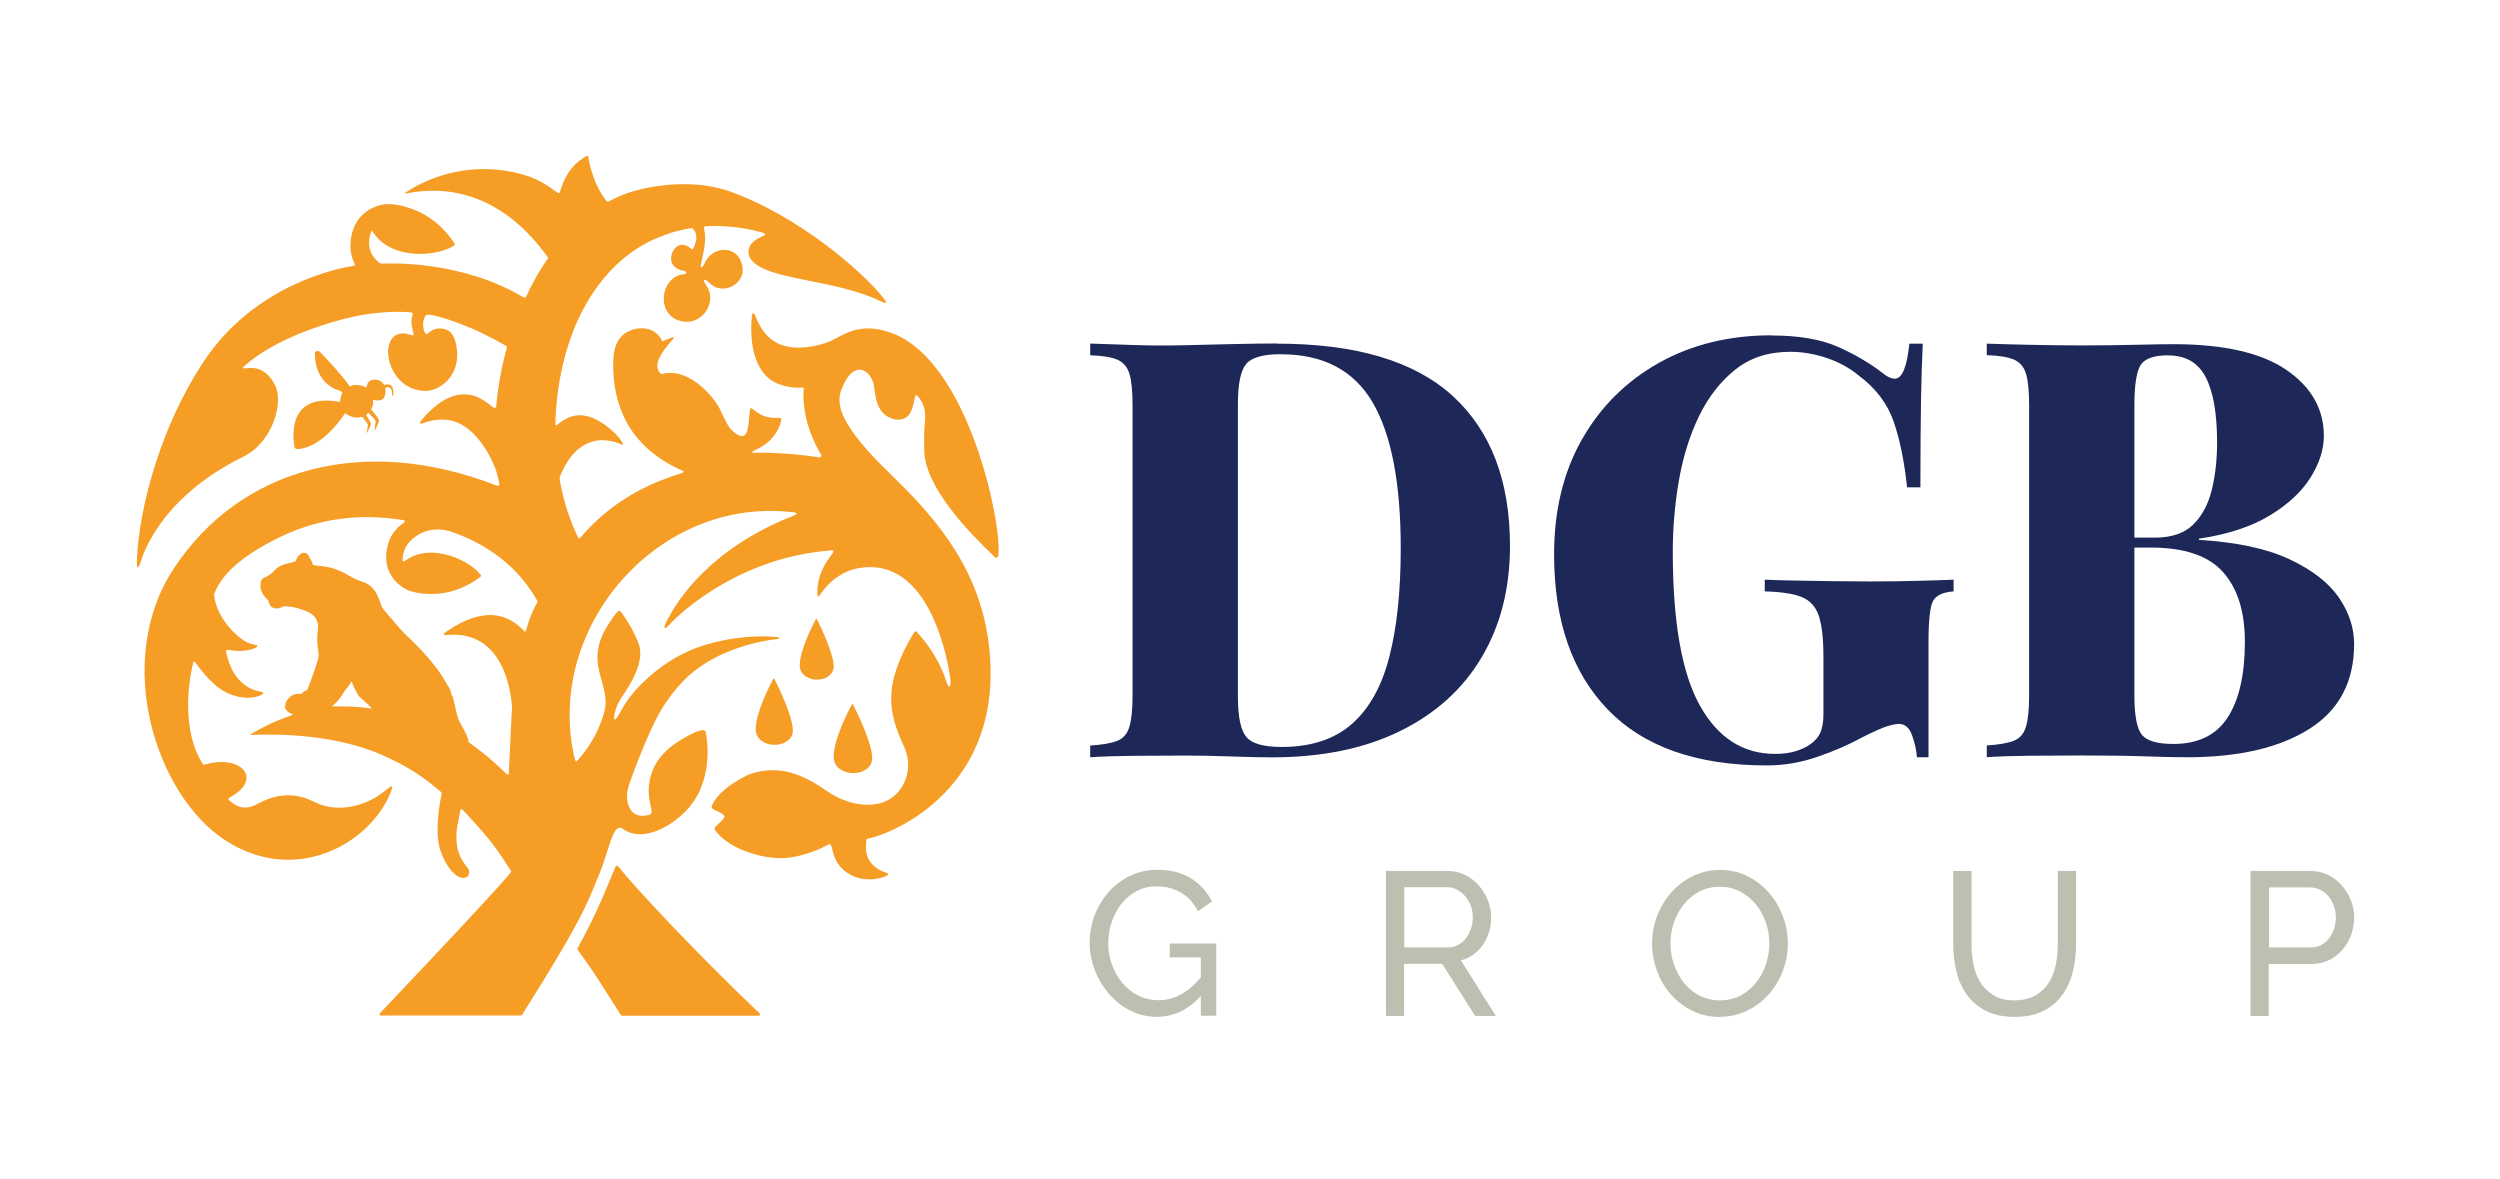
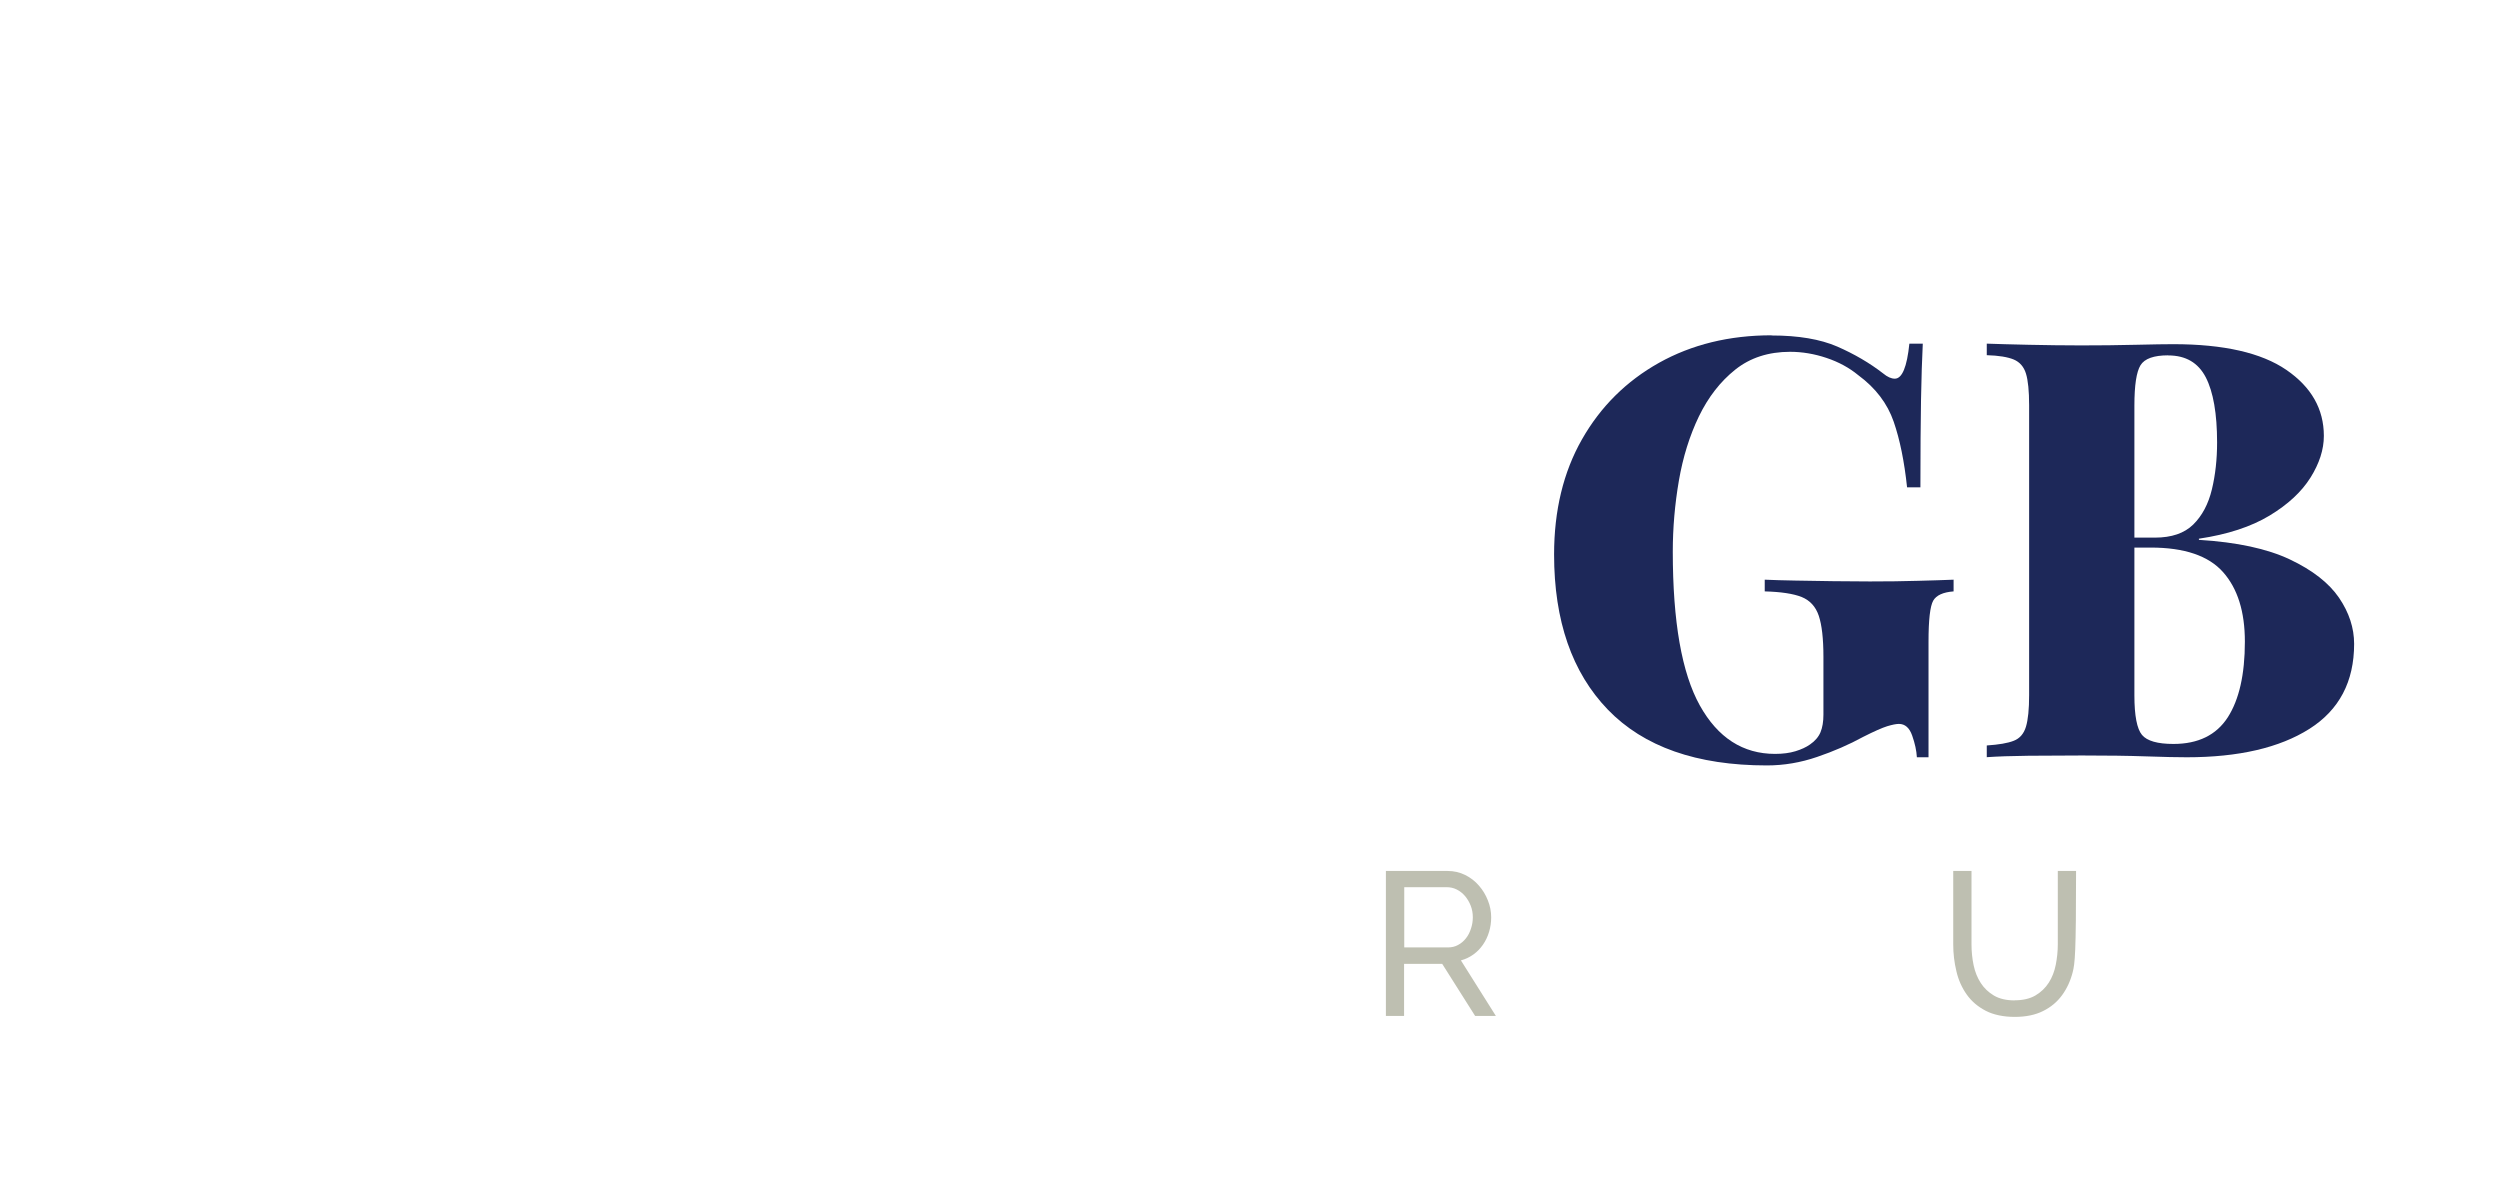
<svg xmlns="http://www.w3.org/2000/svg" fill="none" viewBox="0 0 140 66" height="66" width="140">
-   <path fill="#BEBFB1" d="M67.237 55.788C66.526 56.558 65.705 56.941 64.781 56.941C64.243 56.941 63.743 56.822 63.289 56.588C62.834 56.355 62.434 56.042 62.103 55.654C61.772 55.272 61.505 54.83 61.312 54.333C61.119 53.836 61.02 53.33 61.02 52.803C61.02 52.276 61.114 51.735 61.307 51.243C61.495 50.752 61.757 50.319 62.093 49.942C62.429 49.564 62.824 49.266 63.289 49.043C63.753 48.824 64.252 48.71 64.791 48.71C65.572 48.71 66.214 48.874 66.718 49.202C67.222 49.53 67.608 49.957 67.87 50.483L67.084 51.03C66.842 50.558 66.521 50.205 66.12 49.977C65.72 49.748 65.266 49.634 64.766 49.634C64.356 49.634 63.986 49.723 63.654 49.902C63.323 50.081 63.037 50.314 62.8 50.612C62.567 50.906 62.384 51.243 62.256 51.631C62.127 52.018 62.063 52.416 62.063 52.823C62.063 53.255 62.137 53.667 62.281 54.05C62.424 54.432 62.622 54.775 62.874 55.068C63.126 55.361 63.417 55.59 63.758 55.759C64.099 55.928 64.47 56.012 64.87 56.012C65.75 56.012 66.54 55.585 67.247 54.73V53.613H65.508V52.838H68.112V56.881H67.247V55.783L67.237 55.788Z" />
  <path fill="#BEBFB1" d="M77.61 56.886V48.774H81.065C81.421 48.774 81.747 48.849 82.048 48.998C82.35 49.147 82.606 49.346 82.819 49.594C83.037 49.842 83.204 50.121 83.323 50.428C83.447 50.736 83.506 51.05 83.506 51.372C83.506 51.656 83.466 51.929 83.387 52.187C83.308 52.45 83.195 52.689 83.046 52.902C82.898 53.116 82.72 53.3 82.513 53.449C82.305 53.598 82.073 53.712 81.811 53.782L83.768 56.891H82.606L80.763 53.975H78.628V56.891H77.606L77.61 56.886ZM78.633 53.056H81.079C81.292 53.056 81.485 53.012 81.653 52.917C81.821 52.828 81.969 52.704 82.093 52.545C82.216 52.391 82.31 52.207 82.374 52.003C82.444 51.8 82.478 51.586 82.478 51.362C82.478 51.139 82.439 50.92 82.359 50.717C82.28 50.513 82.172 50.334 82.043 50.18C81.91 50.026 81.757 49.902 81.579 49.813C81.401 49.723 81.213 49.683 81.015 49.683H78.638V53.056H78.633Z" />
-   <path fill="#BEBFB1" d="M96.31 56.946C95.742 56.946 95.223 56.831 94.758 56.598C94.294 56.365 93.893 56.057 93.557 55.674C93.221 55.292 92.964 54.849 92.786 54.353C92.604 53.856 92.515 53.349 92.515 52.833C92.515 52.316 92.614 51.775 92.806 51.278C92.999 50.781 93.266 50.344 93.607 49.962C93.948 49.579 94.353 49.276 94.817 49.053C95.282 48.829 95.791 48.715 96.335 48.715C96.878 48.715 97.417 48.834 97.881 49.072C98.346 49.311 98.741 49.629 99.077 50.016C99.413 50.404 99.67 50.846 99.848 51.338C100.031 51.829 100.12 52.331 100.12 52.838C100.12 53.379 100.021 53.896 99.828 54.392C99.636 54.889 99.369 55.321 99.033 55.699C98.697 56.077 98.292 56.38 97.827 56.603C97.362 56.827 96.853 56.941 96.31 56.941V56.946ZM93.547 52.833C93.547 53.245 93.612 53.642 93.745 54.025C93.879 54.407 94.066 54.75 94.308 55.048C94.551 55.346 94.842 55.58 95.183 55.759C95.524 55.932 95.905 56.022 96.32 56.022C96.735 56.022 97.14 55.928 97.481 55.744C97.822 55.56 98.114 55.312 98.351 55.014C98.588 54.71 98.771 54.373 98.894 53.99C99.018 53.608 99.082 53.225 99.082 52.838C99.082 52.425 99.018 52.028 98.885 51.646C98.751 51.263 98.563 50.92 98.316 50.627C98.069 50.334 97.778 50.101 97.442 49.922C97.106 49.748 96.73 49.659 96.32 49.659C95.89 49.659 95.499 49.748 95.159 49.932C94.817 50.116 94.526 50.354 94.289 50.652C94.052 50.95 93.864 51.288 93.735 51.67C93.607 52.053 93.543 52.44 93.543 52.838L93.547 52.833Z" />
-   <path fill="#BEBFB1" d="M112.815 56.017C113.285 56.017 113.675 55.927 113.987 55.744C114.298 55.56 114.545 55.321 114.733 55.028C114.921 54.735 115.049 54.398 115.123 54.025C115.197 53.652 115.237 53.265 115.237 52.877V48.774H116.26V52.877C116.26 53.424 116.196 53.945 116.072 54.437C115.948 54.929 115.746 55.361 115.474 55.734C115.202 56.106 114.846 56.404 114.412 56.618C113.977 56.836 113.448 56.946 112.825 56.946C112.203 56.946 111.639 56.831 111.199 56.603C110.76 56.374 110.404 56.072 110.137 55.694C109.87 55.316 109.672 54.884 109.559 54.392C109.44 53.901 109.381 53.399 109.381 52.877V48.774H110.404V52.877C110.404 53.28 110.443 53.672 110.522 54.05C110.601 54.427 110.735 54.76 110.923 55.048C111.11 55.336 111.353 55.57 111.664 55.754C111.97 55.932 112.356 56.022 112.815 56.022V56.017Z" />
-   <path fill="#BEBFB1" d="M126.029 56.886V48.774H129.395C129.75 48.774 130.077 48.849 130.378 48.998C130.68 49.147 130.937 49.346 131.149 49.594C131.366 49.842 131.534 50.121 131.653 50.428C131.772 50.736 131.836 51.05 131.836 51.372C131.836 51.695 131.777 52.033 131.668 52.346C131.554 52.659 131.391 52.937 131.184 53.181C130.976 53.424 130.724 53.618 130.432 53.762C130.141 53.906 129.815 53.98 129.459 53.98H127.047V56.896H126.024L126.029 56.886ZM127.052 53.056H129.405C129.617 53.056 129.81 53.012 129.978 52.927C130.151 52.838 130.294 52.718 130.418 52.559C130.541 52.401 130.635 52.222 130.704 52.018C130.773 51.814 130.808 51.596 130.808 51.367C130.808 51.139 130.768 50.91 130.689 50.707C130.61 50.503 130.502 50.324 130.373 50.17C130.24 50.016 130.087 49.902 129.909 49.818C129.731 49.733 129.543 49.693 129.345 49.693H127.062V53.066L127.052 53.056Z" />
-   <path fill="#F59D24" d="M34.849 56.881H42.454C42.607 56.881 42.573 56.782 42.514 56.727C39.094 53.479 35.65 49.808 34.617 48.516C34.577 48.467 34.493 48.477 34.468 48.536C34.305 48.909 33.786 50.21 33.391 51.045C32.936 52.008 32.467 52.878 32.348 53.101C32.334 53.131 32.334 53.166 32.353 53.196C32.521 53.419 33.129 54.264 33.584 54.979C34.038 55.694 34.646 56.643 34.77 56.842C34.785 56.866 34.814 56.881 34.844 56.881H34.849ZM45.745 34.687C45.711 34.623 45.716 34.623 45.681 34.687C45.513 35 44.777 36.421 44.787 37.28C44.787 37.787 45.281 38.05 45.716 38.06C46.215 38.075 46.645 37.802 46.684 37.389C46.744 36.704 45.928 35.03 45.75 34.687H45.745ZM47.776 39.461C47.747 39.406 47.727 39.411 47.702 39.461C47.5 39.813 46.675 41.433 46.684 42.406C46.689 42.983 47.248 43.281 47.742 43.295C48.305 43.315 48.8 43.002 48.839 42.535C48.908 41.756 47.984 39.858 47.776 39.466V39.461ZM43.373 38.03C43.344 37.975 43.324 37.98 43.299 38.03C43.111 38.373 42.311 39.923 42.321 40.856C42.326 41.413 42.859 41.696 43.339 41.711C43.882 41.726 44.357 41.428 44.396 40.981C44.461 40.236 43.571 38.413 43.373 38.03ZM19.994 23.386C20.088 23.386 20.172 23.371 20.256 23.342C20.271 23.342 20.285 23.342 20.291 23.352C20.355 23.426 20.597 23.719 20.607 23.784C20.617 23.868 20.498 24.266 20.523 24.261C20.547 24.256 20.785 23.809 20.775 23.734C20.765 23.66 20.567 23.332 20.508 23.247C20.503 23.237 20.508 23.222 20.518 23.217C20.547 23.203 20.582 23.173 20.622 23.133C20.627 23.128 20.641 23.123 20.646 23.133C20.71 23.203 21.022 23.496 21.037 23.58C21.052 23.674 20.938 24.107 20.972 24.102C21.007 24.097 21.229 23.63 21.224 23.535C21.224 23.456 20.878 23.039 20.794 22.939C20.785 22.929 20.785 22.91 20.794 22.895C20.859 22.79 20.888 22.676 20.893 22.587C20.898 22.512 20.893 22.442 20.893 22.413C20.893 22.403 20.903 22.393 20.913 22.398C21.007 22.418 21.363 22.482 21.486 22.294C21.575 22.159 21.62 21.936 21.57 21.727C21.63 21.692 21.733 21.653 21.827 21.707C21.966 21.792 21.946 22.03 21.951 22.105C21.951 22.179 22.015 22.169 22.02 22.125C22.02 22.09 22.074 21.707 21.887 21.578C21.763 21.494 21.585 21.529 21.506 21.563C21.432 21.424 21.353 21.34 21.16 21.285C21.022 21.24 20.809 21.25 20.686 21.35C20.627 21.399 20.587 21.459 20.567 21.529L20.523 21.688C20.523 21.688 20.508 21.707 20.493 21.702L20.345 21.633C20.137 21.538 19.841 21.534 19.688 21.598C19.628 21.623 19.604 21.658 19.584 21.633C18.971 20.768 17.913 19.706 17.913 19.706C17.869 19.661 17.849 19.656 17.77 19.661C17.657 19.666 17.632 19.72 17.632 19.81C17.632 19.979 17.652 20.138 17.676 20.292C17.736 20.654 17.864 20.962 18.057 21.216C18.067 21.23 18.077 21.24 18.081 21.25H18.086C18.304 21.534 18.65 21.782 18.961 21.856C19.07 21.881 19.144 21.966 19.169 22C19.174 22.01 19.174 22.02 19.169 22.03C19.104 22.135 19.075 22.264 19.065 22.338L19.045 22.482C19.045 22.482 19.03 22.502 19.02 22.502L18.877 22.482C18.66 22.448 18.457 22.433 18.264 22.433C17.691 22.433 17.246 22.587 16.935 22.895C16.317 23.511 16.416 24.588 16.49 25.021C16.505 25.1 16.574 25.155 16.653 25.15C16.713 25.15 16.772 25.14 16.841 25.13C17.963 24.956 18.887 23.774 19.233 23.272L19.317 23.153C19.317 23.153 19.337 23.143 19.347 23.153C19.411 23.203 19.668 23.376 19.979 23.386H19.994ZM51.083 35.606C51.142 35.502 51.201 35.407 51.201 35.407C51.261 35.318 51.28 35.328 51.354 35.407L51.493 35.561C52.165 36.321 52.674 37.196 52.995 38.154L53.035 38.273C53.119 38.507 53.232 38.517 53.232 38.239V38.115C53.232 38.115 52.531 31.861 48.819 31.761C47.282 31.717 46.403 32.616 45.958 33.261C45.81 33.475 45.775 33.455 45.77 33.207C45.76 32.119 46.329 31.389 46.492 31.17C46.655 30.952 46.778 30.803 46.541 30.823C41.639 31.185 38.318 34.071 37.428 35.04C37.196 35.293 37.157 35.169 37.28 34.901C37.952 33.485 39.894 30.693 44.322 28.925C44.357 28.91 44.391 28.9 44.426 28.885C44.629 28.796 44.722 28.716 44.406 28.686L44.273 28.672C43.853 28.627 43.428 28.607 42.998 28.612C40.606 28.642 38.313 29.481 36.361 31.026L36.327 31.051C35.323 31.851 34.459 32.809 33.752 33.897C33.08 34.935 32.581 36.058 32.269 37.225C31.829 38.875 31.78 40.613 32.131 42.257C32.131 42.257 32.215 42.65 32.264 42.655C32.264 42.655 33.292 41.706 33.811 39.982C34.33 38.259 32.576 37.265 34.083 34.94C34.459 34.364 34.582 34.26 34.582 34.26C34.671 34.18 34.706 34.18 34.76 34.25C34.76 34.25 35.417 35.089 35.773 36.073C36.129 37.056 35.284 38.368 34.79 39.083C34.453 39.57 34.315 40.3 34.424 40.285C34.533 40.355 34.804 39.645 35.269 39.038C35.951 38.149 37.369 36.858 39.054 36.262C41.288 35.467 43.275 35.656 43.275 35.656C43.645 35.666 43.843 35.75 43.462 35.795C43.462 35.795 40.824 36.033 38.867 37.588C37.863 38.383 37.147 39.515 36.845 40.072C36.341 41.011 35.6 42.843 35.2 44.026C34.992 44.637 35.086 45.968 36.361 45.63C36.786 45.516 35.995 44.741 36.504 43.261C36.796 42.421 37.453 41.845 38.066 41.472C38.956 40.931 39.465 40.747 39.519 41.001C39.578 41.274 40.057 43.802 38.338 45.486C37.285 46.519 35.818 47.111 34.874 46.415C34.315 46.008 34.127 47.617 33.529 49.023C32.956 50.364 32.838 51.139 29.255 56.797C29.255 56.797 29.205 56.866 29.136 56.871H21.353C21.195 56.871 21.264 56.762 21.313 56.702C21.491 56.514 21.729 56.265 21.985 55.992L22.608 55.331C23.863 54.005 27.644 50.016 28.598 48.869C28.627 48.834 28.627 48.789 28.607 48.755C28.464 48.531 27.945 47.712 27.466 47.105C27.026 46.549 26.255 45.715 25.939 45.387C25.835 45.278 25.81 45.238 25.766 45.437V45.456C25.751 45.521 25.736 45.581 25.726 45.645L25.707 45.749C25.642 46.067 25.568 46.47 25.563 46.683C25.544 47.255 25.563 47.841 26.176 48.586C26.389 48.844 26.235 49.162 25.964 49.167C25.361 49.187 24.718 48.049 24.575 47.289C24.367 46.216 24.674 44.736 24.728 44.478C24.733 44.453 24.738 44.393 24.728 44.383C24.723 44.368 24.713 44.364 24.713 44.364C24.694 44.349 24.674 44.334 24.659 44.319C23.834 43.623 22.944 42.938 21.254 42.218C18.338 40.976 14.731 41.125 14.069 41.16C14.039 41.16 14.029 41.125 14.054 41.11C14.533 40.817 15.275 40.424 16.228 40.092L16.421 40.022C16.421 40.022 15.947 39.843 15.961 39.59C15.976 39.337 16.05 39.227 16.218 39.038L16.233 39.024L16.253 39.009C16.421 38.885 16.589 38.835 16.767 38.86C16.772 38.86 16.831 38.865 16.866 38.855L16.895 38.845L16.915 38.825C16.915 38.825 16.92 38.82 16.93 38.805C16.989 38.73 17.068 38.696 17.128 38.681L17.152 38.671C17.187 38.651 17.222 38.621 17.261 38.507C17.301 38.403 17.34 38.293 17.38 38.184C17.553 37.722 17.686 37.34 17.795 36.977C17.844 36.813 17.854 36.654 17.829 36.475C17.775 36.138 17.731 35.735 17.795 35.313C17.874 34.782 17.671 34.439 17.157 34.23C16.861 34.111 16.535 33.992 16.194 33.972C16.159 33.972 16.125 33.967 16.09 33.962H16.08C15.932 33.942 15.887 33.952 15.843 33.972C15.596 34.116 15.344 34.106 15.171 33.957C15.097 33.892 15.052 33.728 15.037 33.674C15.013 33.589 14.953 33.54 14.909 33.5C14.884 33.48 14.86 33.46 14.84 33.435C14.726 33.291 14.642 33.142 14.612 33.018C14.538 32.7 14.637 32.506 14.667 32.447C14.696 32.392 14.78 32.352 14.845 32.328L14.874 32.313C15.082 32.218 15.235 32.104 15.359 31.96C15.492 31.801 15.665 31.687 15.873 31.617C15.976 31.582 16.08 31.563 16.179 31.538C16.288 31.513 16.387 31.493 16.485 31.453C16.505 31.443 16.52 31.438 16.53 31.433L16.569 31.409L16.584 31.364C16.629 31.235 16.698 31.135 16.787 31.056C16.792 31.056 16.797 31.046 16.802 31.041C16.871 30.986 16.945 30.957 17.024 30.957C17.152 30.957 17.261 31.041 17.306 31.165C17.316 31.2 17.335 31.23 17.355 31.265L17.375 31.299C17.419 31.369 17.474 31.453 17.498 31.558L17.513 31.617L17.568 31.642C17.568 31.642 17.587 31.647 17.602 31.652H17.617C17.691 31.672 17.765 31.682 17.829 31.687C18.363 31.717 18.857 31.856 19.327 32.114L19.45 32.184C19.742 32.347 20.014 32.496 20.31 32.586C20.696 32.7 20.982 32.978 21.18 33.43C21.22 33.52 21.249 33.609 21.279 33.694V33.709C21.338 33.877 21.383 34.022 21.491 34.146C21.615 34.285 21.733 34.429 21.852 34.573L21.872 34.593C22.208 34.99 22.524 35.368 22.895 35.71C23.488 36.267 23.987 36.813 24.422 37.384C24.684 37.727 24.906 38.095 25.114 38.452L25.168 38.542C25.217 38.621 25.232 38.706 25.247 38.765C25.247 38.77 25.257 38.82 25.267 38.845L25.277 38.865C25.39 39.068 25.43 39.287 25.469 39.481C25.484 39.56 25.494 39.62 25.509 39.679L25.539 39.798C25.603 40.067 25.657 40.315 25.796 40.539C25.865 40.648 25.949 40.812 26.003 40.906C26.176 41.219 26.226 41.428 26.235 41.517C26.235 41.547 26.255 41.572 26.275 41.587C26.957 42.064 27.639 42.63 28.291 43.271L28.326 43.3C28.449 43.415 28.494 43.42 28.499 43.231V43.186C28.543 42.188 28.602 41.001 28.642 40.196C28.647 40.077 28.657 39.962 28.662 39.858L28.677 39.595V39.585C28.598 38.631 28.286 36.903 27.08 36.048C26.527 35.656 25.845 35.482 25.054 35.561C24.778 35.586 24.817 35.487 24.99 35.373C25.964 34.727 27.723 33.709 29.275 35.258L29.289 35.273C29.393 35.377 29.428 35.437 29.462 35.273L29.482 35.224C29.512 35.144 29.537 35.045 29.561 34.96C29.739 34.364 29.986 33.917 30.085 33.733C30.105 33.694 30.09 33.649 30.085 33.634C28.716 31.22 26.606 30.276 25.459 29.839C23.77 29.193 22.86 30.385 22.747 30.589C22.549 30.947 22.549 31.299 22.549 31.299C22.534 31.453 22.608 31.458 22.712 31.389L22.747 31.364C22.801 31.324 22.86 31.284 22.91 31.26C23.508 30.907 24.308 30.852 25.163 31.106C25.978 31.349 26.616 31.806 26.902 32.174C26.947 32.228 26.967 32.253 26.883 32.318C26.547 32.571 26.186 32.78 25.805 32.934C25.435 33.088 25.044 33.192 24.654 33.237C24.471 33.257 23.532 33.341 22.826 33.038L22.801 33.028C22.727 32.993 22.653 32.953 22.578 32.909C22.326 32.745 22.134 32.536 22.134 32.536L22.05 32.437C21.985 32.347 21.887 32.208 21.803 32.025C21.783 31.98 21.758 31.925 21.738 31.871C21.575 31.419 21.59 30.832 21.788 30.301C21.872 30.072 21.995 29.864 22.154 29.68C22.262 29.551 22.391 29.437 22.524 29.337L22.574 29.302C22.697 29.198 22.756 29.153 22.524 29.119C20.864 28.855 18.383 28.771 15.714 30.058C12.843 31.443 12.23 32.655 11.993 33.266C11.983 33.286 11.988 33.311 11.993 33.346C12.127 34.637 13.402 35.909 14.094 36.068C14.143 36.078 14.197 36.088 14.247 36.098C14.514 36.128 14.42 36.232 14.271 36.297C14.079 36.376 13.802 36.446 13.466 36.456C13.204 36.46 12.937 36.421 12.779 36.386C12.71 36.371 12.646 36.436 12.66 36.505C12.705 36.719 12.809 37.126 13.011 37.523C13.278 38.05 13.817 38.616 14.607 38.736C14.78 38.76 14.771 38.83 14.687 38.885C14.578 38.949 14.464 38.994 14.316 39.029C13.995 39.108 13.071 39.173 12.146 38.437C11.657 38.045 11.203 37.464 10.98 37.156C10.926 37.081 10.862 36.922 10.797 37.201C10.353 39.148 10.432 41.333 11.341 42.764C11.39 42.839 11.42 42.829 11.479 42.814C13.471 42.227 14.766 43.594 12.898 44.642C12.888 44.647 12.873 44.657 12.863 44.661C12.809 44.691 12.739 44.726 12.833 44.811C12.967 44.935 13.515 45.496 14.336 45.059C15.092 44.657 16.194 44.2 17.573 44.895C18.951 45.59 20.547 45.129 21.6 44.254C21.951 43.966 22.089 43.887 21.822 44.503C20.622 47.274 16.535 49.594 12.616 47.056C8.742 44.547 6.305 37.042 9.73 31.841C13.431 26.218 20.345 24.29 27.782 27.181C27.797 27.186 27.817 27.191 27.832 27.201C27.906 27.226 27.98 27.162 27.965 27.087C27.935 26.918 27.876 26.65 27.777 26.337C27.624 25.87 26.848 24.141 25.583 23.65C25.01 23.426 24.392 23.451 23.725 23.684C23.433 23.789 23.503 23.665 23.611 23.525C23.77 23.322 23.972 23.108 24.195 22.91C25.079 22.11 25.959 21.886 26.789 22.254C26.789 22.254 27.184 22.453 27.594 22.79L27.624 22.815C27.688 22.87 27.782 22.825 27.792 22.745V22.706C27.891 21.628 28.079 20.58 28.37 19.532C28.37 19.532 28.39 19.462 28.385 19.432C28.375 19.383 28.336 19.368 28.336 19.368C28.336 19.368 27.357 18.791 26.433 18.399C24.698 17.659 23.982 17.619 23.982 17.619C23.982 17.619 23.923 17.614 23.893 17.629C23.854 17.649 23.824 17.694 23.824 17.694C23.582 18.032 23.73 18.642 23.854 18.697C23.977 18.752 24.135 18.424 24.506 18.399C25.035 18.364 25.371 18.563 25.524 19.204C25.87 20.644 25.054 21.623 24.145 21.851C23.755 21.951 23.152 21.856 22.712 21.558C21.966 21.057 21.551 19.964 21.812 19.234C21.941 18.871 22.168 18.702 22.494 18.677C22.865 18.648 22.984 18.802 23.137 18.767C23.27 18.737 22.905 18.26 23.102 17.644C23.137 17.535 23.068 17.5 23.008 17.495C22.677 17.46 21.116 17.346 19.045 17.917C16.08 18.737 14.553 19.75 13.718 20.461C13.55 20.605 13.589 20.654 13.807 20.625C14.024 20.595 14.835 20.456 15.403 21.568C15.892 22.532 15.294 24.757 13.604 25.587C8.776 27.956 7.901 31.409 7.901 31.409C7.709 32.01 7.649 31.786 7.664 31.379C7.788 28.378 9.023 23.833 11.41 20.242C14.306 15.876 19.04 15.001 19.806 14.887C19.856 14.877 19.885 14.823 19.86 14.778C19.712 14.475 19.628 14.142 19.623 13.809C19.613 13.203 19.806 12.607 20.132 12.215C20.172 12.17 20.211 12.125 20.251 12.081C20.399 11.932 20.547 11.822 20.641 11.763C20.681 11.738 20.72 11.713 20.76 11.693H20.77C20.864 11.639 21.086 11.534 21.338 11.475C21.432 11.455 21.526 11.44 21.62 11.435H21.63C22.475 11.385 23.424 11.842 23.532 11.892C23.908 12.076 24.259 12.319 24.58 12.607C24.901 12.895 25.193 13.238 25.445 13.62C25.474 13.665 25.465 13.73 25.415 13.76C25.005 14.033 24.195 14.261 23.28 14.212C22.331 14.162 21.551 13.819 21.076 13.248C21.032 13.193 20.992 13.139 20.953 13.089L20.928 13.054C20.819 12.88 20.809 12.89 20.745 13.084L20.735 13.129C20.71 13.228 20.691 13.312 20.681 13.387C20.661 13.561 20.661 13.715 20.691 13.864C20.755 14.187 20.938 14.475 21.239 14.713C21.284 14.748 21.338 14.763 21.397 14.763C22.02 14.733 25.949 14.634 29.324 16.656C29.369 16.685 29.443 16.66 29.467 16.606L29.477 16.586C29.611 16.288 29.759 15.995 29.912 15.717C30.139 15.304 30.387 14.897 30.653 14.515L30.703 14.44L30.653 14.371C29.497 12.776 28.163 11.683 26.68 11.122C25.43 10.65 24.091 10.556 22.697 10.844C22.677 10.844 22.668 10.824 22.682 10.809C23.117 10.501 25.588 8.887 28.968 9.691C30.041 9.945 30.525 10.297 31.182 10.764L31.207 10.779C31.266 10.819 31.325 10.849 31.365 10.72C31.721 9.542 32.249 9.105 32.788 8.767C32.892 8.703 32.922 8.693 32.941 8.802C33.159 9.83 33.361 10.431 33.94 11.231C33.989 11.301 34.029 11.311 34.083 11.281L34.103 11.271C34.453 11.087 34.829 10.923 35.205 10.789C35.674 10.625 38.407 9.845 40.868 10.72C44.644 12.061 48.271 15.146 49.516 16.745C49.674 16.949 49.635 17.028 49.392 16.909C46.768 15.588 42.904 15.732 42.039 14.505C41.891 14.291 41.881 14.033 41.975 13.819C42.079 13.591 42.311 13.397 42.667 13.248L42.721 13.223C42.914 13.149 42.879 13.084 42.711 13.029L42.657 13.014C42.074 12.851 41.476 12.741 40.883 12.692C40.804 12.687 40.72 12.682 40.646 12.677C40.344 12.652 40.033 12.647 39.717 12.657C39.657 12.657 39.603 12.662 39.548 12.667H39.524C39.435 12.677 39.405 12.701 39.43 12.796V12.821C39.578 13.422 39.4 14.147 39.267 14.723C39.178 15.111 39.336 15.006 39.469 14.723C39.751 14.117 40.29 13.948 40.715 14.003C41.204 14.068 41.55 14.48 41.589 15.051C41.594 15.17 41.58 15.285 41.55 15.394C41.441 15.746 41.135 16.025 40.744 16.124C40.374 16.218 40.028 16.124 39.766 15.876C39.504 15.627 39.242 15.523 39.578 16.03C39.914 16.536 39.761 17.108 39.514 17.46C39.262 17.813 38.773 18.136 38.15 17.982C37.359 17.823 37.073 17.078 37.201 16.432C37.29 15.97 37.611 15.444 38.283 15.354C38.338 15.349 38.432 15.334 38.432 15.28V15.26C38.432 15.205 38.358 15.175 38.293 15.165C37.942 15.101 37.695 14.942 37.611 14.674C37.517 14.366 37.656 13.973 37.913 13.799C38.13 13.65 38.402 13.685 38.669 13.899L38.689 13.914C38.743 13.953 38.778 14.028 38.847 13.874L38.857 13.849C39.114 13.288 38.965 12.97 38.797 12.806C38.797 12.806 38.778 12.786 38.748 12.776C38.718 12.766 38.689 12.776 38.689 12.776C37.814 12.92 37.221 13.159 37.083 13.218H37.068L37.058 13.228C36.905 13.288 36.761 13.347 36.618 13.407C35.417 13.948 34.365 14.818 33.495 15.99C32.902 16.79 32.403 17.719 32.022 18.747C31.469 20.217 31.148 21.985 31.103 23.605C31.093 23.893 31.128 23.853 31.271 23.734C31.429 23.605 31.652 23.466 31.864 23.376C32.581 23.068 33.445 23.352 34.325 24.161C34.518 24.335 34.711 24.544 34.834 24.757C34.972 24.991 34.824 24.896 34.725 24.857C34.147 24.628 33.613 24.593 33.129 24.742C32.18 25.041 31.647 25.954 31.355 26.695C31.355 26.695 31.34 26.724 31.34 26.774C31.34 26.824 31.345 26.869 31.345 26.869C31.523 27.892 31.795 28.776 32.166 29.65C32.22 29.779 32.274 29.898 32.334 30.023C32.334 30.023 32.363 30.082 32.363 30.087C32.398 30.152 32.437 30.177 32.472 30.137C34.587 27.658 36.969 26.893 38.12 26.511C38.427 26.412 38.219 26.357 38.13 26.317C35.101 24.946 34.394 22.582 34.34 20.649C34.305 19.482 34.562 18.876 35.185 18.558C35.728 18.285 36.41 18.33 36.796 18.702C36.885 18.787 36.984 18.886 37.033 19.005L37.043 19.025C37.092 19.119 37.083 19.119 37.176 19.08H37.196C37.29 19.035 37.364 19.005 37.433 18.975C37.676 18.876 37.913 18.762 37.557 19.139L37.547 19.149C37.137 19.641 36.519 20.386 36.969 20.903C36.969 20.903 36.994 20.933 37.018 20.942C37.048 20.952 37.092 20.942 37.092 20.942C38.659 20.525 40.142 22.418 40.379 23.049V23.064C40.458 23.203 40.517 23.332 40.576 23.456C40.754 23.838 40.917 24.097 41.263 24.32C42.005 24.797 41.891 23.54 42.005 22.91C42.054 22.651 42.439 23.431 43.447 23.401C43.645 23.396 43.774 23.396 43.754 23.506C43.665 23.997 43.319 24.668 42.489 25.105L42.39 25.155C41.861 25.398 42.227 25.348 42.434 25.348C43.161 25.343 44.515 25.403 45.844 25.607C45.854 25.607 45.864 25.607 45.879 25.612C45.963 25.627 46.027 25.532 45.983 25.458C45.661 24.936 44.871 23.451 45.009 21.702C45.009 21.692 44.268 21.802 43.492 21.459C42.123 20.848 41.985 18.931 42.103 17.729C42.128 17.47 42.217 17.485 42.301 17.699C42.573 18.414 42.983 18.936 43.517 19.209C44.554 19.73 45.918 19.338 46.413 19.139C47.154 18.846 48.043 17.957 49.931 18.648C54.339 20.257 56.182 29.71 55.896 31.14C55.881 31.225 55.777 31.26 55.713 31.2C54.315 29.869 51.789 27.301 51.755 25.214C51.755 24.966 51.755 24.544 51.755 24.32V24.246C51.755 24.047 51.774 23.853 51.794 23.669C51.839 23.193 51.809 22.716 51.488 22.299C51.206 21.931 51.285 22.189 51.127 22.711C51.043 22.979 50.969 23.247 50.692 23.406L50.667 23.416C50.667 23.416 50.648 23.426 50.638 23.431C50.539 23.476 50.43 23.501 50.312 23.501C50.015 23.506 49.763 23.361 49.714 23.332C49.249 23.073 49.101 22.562 49.032 22.199C48.997 22.02 48.977 21.881 48.953 21.678C48.839 20.734 47.816 20.009 47.124 21.797C46.808 22.616 47.09 23.57 48.735 25.398C50.381 27.226 54.502 30.291 55.313 35.651C56.543 43.748 50.43 46.489 48.839 46.907C48.745 46.932 48.651 46.947 48.602 46.952C48.547 46.961 48.523 47.006 48.518 47.061C48.488 47.423 48.3 48.467 49.714 48.904C50 48.993 48.518 49.659 47.396 48.844C46.744 48.372 46.655 47.741 46.6 47.533C46.576 47.438 46.556 47.349 46.521 47.304C46.482 47.255 46.422 47.274 46.368 47.304C46.368 47.304 45.286 47.93 44.026 48.044C42.766 48.154 40.744 47.538 40.023 46.455C39.919 46.301 40.611 45.898 40.566 45.72C40.497 45.441 39.756 45.402 39.865 45.129C40.107 44.527 40.779 43.946 41.881 43.395L41.916 43.38C42.341 43.221 42.78 43.137 43.215 43.132C44.382 43.112 45.355 43.663 46.077 44.145L46.274 44.279C46.694 44.567 47.129 44.781 47.569 44.91C48.256 45.114 48.903 45.118 49.432 44.935C49.733 44.83 50 44.666 50.218 44.438C50.816 43.817 51.083 42.799 50.628 41.815C49.694 39.794 49.486 38.363 51.092 35.566L51.083 35.606ZM20.409 39.277C20.365 39.222 20.325 39.182 20.281 39.153C20.113 39.044 20.024 38.875 19.95 38.721L19.93 38.686C19.915 38.656 19.9 38.626 19.88 38.596C19.836 38.527 19.806 38.447 19.776 38.378L19.692 38.159L19.564 38.353C19.524 38.413 19.49 38.457 19.45 38.507C19.357 38.616 19.223 38.8 19.164 38.904C18.976 39.222 18.724 39.446 18.62 39.525C18.605 39.535 18.615 39.56 18.63 39.56C18.882 39.555 19.89 39.535 20.809 39.679C20.839 39.645 20.414 39.272 20.414 39.272L20.409 39.277Z" />
-   <path fill="#1D2859" d="M71.503 19.244C75.93 19.244 79.212 20.222 81.352 22.175C83.486 24.127 84.559 26.923 84.559 30.569C84.559 32.949 84.03 35.025 82.977 36.803C81.925 38.582 80.398 39.963 78.401 40.941C76.405 41.925 74.008 42.412 71.206 42.412C70.687 42.412 69.936 42.397 68.958 42.362C67.979 42.327 67.124 42.312 66.388 42.312C65.37 42.312 64.372 42.317 63.393 42.327C62.415 42.337 61.634 42.367 61.051 42.407V41.751C61.723 41.706 62.227 41.622 62.563 41.488C62.899 41.358 63.126 41.095 63.245 40.703C63.364 40.31 63.423 39.719 63.423 38.934V22.706C63.423 21.901 63.364 21.305 63.245 20.923C63.126 20.54 62.899 20.282 62.563 20.138C62.227 19.999 61.723 19.914 61.051 19.895V19.239C61.639 19.259 62.42 19.288 63.393 19.318C64.372 19.353 65.345 19.358 66.324 19.333C67.104 19.313 67.994 19.288 68.992 19.269C69.99 19.249 70.826 19.234 71.498 19.234L71.503 19.244ZM71.73 19.835C70.732 19.835 70.079 20.019 69.778 20.391C69.472 20.764 69.323 21.514 69.323 22.651V39.014C69.323 40.147 69.481 40.901 69.798 41.274C70.114 41.647 70.771 41.83 71.769 41.83C73.42 41.83 74.73 41.398 75.708 40.539C76.686 39.679 77.383 38.418 77.808 36.759C78.233 35.1 78.441 33.083 78.441 30.703C78.441 27.038 77.912 24.311 76.859 22.522C75.807 20.734 74.097 19.84 71.735 19.84L71.73 19.835Z" />
+   <path fill="#BEBFB1" d="M112.815 56.017C113.285 56.017 113.675 55.927 113.987 55.744C114.298 55.56 114.545 55.321 114.733 55.028C114.921 54.735 115.049 54.398 115.123 54.025C115.197 53.652 115.237 53.265 115.237 52.877V48.774H116.26C116.26 53.424 116.196 53.945 116.072 54.437C115.948 54.929 115.746 55.361 115.474 55.734C115.202 56.106 114.846 56.404 114.412 56.618C113.977 56.836 113.448 56.946 112.825 56.946C112.203 56.946 111.639 56.831 111.199 56.603C110.76 56.374 110.404 56.072 110.137 55.694C109.87 55.316 109.672 54.884 109.559 54.392C109.44 53.901 109.381 53.399 109.381 52.877V48.774H110.404V52.877C110.404 53.28 110.443 53.672 110.522 54.05C110.601 54.427 110.735 54.76 110.923 55.048C111.11 55.336 111.353 55.57 111.664 55.754C111.97 55.932 112.356 56.022 112.815 56.022V56.017Z" />
  <path fill="#1D2859" d="M99.211 18.787C100.708 18.787 101.934 18.995 102.887 19.408C103.841 19.825 104.701 20.327 105.457 20.913C105.694 21.111 105.912 21.206 106.109 21.206C106.52 21.206 106.791 20.55 106.925 19.244H107.676C107.631 20.093 107.602 21.141 107.577 22.383C107.557 23.625 107.543 25.264 107.543 27.291H106.796C106.643 25.85 106.396 24.623 106.045 23.61C105.694 22.597 105.037 21.727 104.059 21.007C103.559 20.595 102.966 20.272 102.285 20.044C101.603 19.815 100.921 19.701 100.248 19.701C99.033 19.701 98.01 20.034 97.175 20.699C96.34 21.365 95.662 22.239 95.139 23.317C94.62 24.395 94.244 25.597 94.017 26.918C93.79 28.24 93.676 29.566 93.676 30.892C93.676 34.821 94.18 37.688 95.188 39.501C96.196 41.314 97.605 42.218 99.403 42.218C99.838 42.218 100.219 42.168 100.545 42.069C100.871 41.969 101.143 41.845 101.36 41.691C101.642 41.498 101.84 41.264 101.948 41.006C102.057 40.742 102.112 40.415 102.112 40.022V36.783C102.112 35.76 102.023 34.99 101.85 34.479C101.677 33.967 101.355 33.619 100.891 33.431C100.426 33.247 99.735 33.142 98.825 33.118V32.462C99.3 32.482 99.878 32.502 100.55 32.512C101.222 32.522 101.929 32.532 102.665 32.546C103.401 32.556 104.088 32.561 104.716 32.561C105.694 32.561 106.589 32.551 107.399 32.526C108.215 32.507 108.882 32.482 109.401 32.462V33.118C108.813 33.162 108.432 33.336 108.259 33.639C108.086 33.947 107.997 34.707 107.997 35.929V42.407H107.345C107.325 42.034 107.236 41.632 107.083 41.195C106.93 40.757 106.683 40.539 106.337 40.539C106.184 40.539 105.966 40.584 105.684 40.668C105.403 40.757 104.958 40.951 104.35 41.259C103.55 41.696 102.685 42.074 101.761 42.387C100.837 42.705 99.898 42.864 98.944 42.864C95.015 42.864 92.05 41.82 90.039 39.739C88.032 37.658 87.029 34.762 87.029 31.051C87.029 28.587 87.548 26.436 88.591 24.604C89.634 22.771 91.072 21.345 92.905 20.317C94.738 19.294 96.839 18.777 99.206 18.777L99.211 18.787Z" />
  <path fill="#1D2859" d="M111.259 19.244C111.847 19.264 112.628 19.288 113.601 19.308C114.58 19.328 115.553 19.343 116.532 19.343C117.594 19.343 118.622 19.333 119.605 19.308C120.589 19.284 121.291 19.274 121.706 19.274C124.527 19.274 126.638 19.756 128.036 20.714C129.435 21.673 130.136 22.905 130.136 24.41C130.136 25.175 129.884 25.955 129.385 26.75C128.886 27.544 128.12 28.255 127.092 28.875C126.059 29.497 124.745 29.929 123.139 30.167V30.232C125.264 30.361 126.964 30.728 128.234 31.329C129.504 31.93 130.418 32.646 130.986 33.475C131.55 34.305 131.831 35.164 131.831 36.058C131.831 38.174 130.996 39.759 129.326 40.817C127.656 41.875 125.363 42.407 122.457 42.407C121.938 42.407 121.177 42.392 120.179 42.357C119.18 42.322 117.985 42.307 116.596 42.307C115.578 42.307 114.58 42.312 113.601 42.322C112.623 42.332 111.842 42.362 111.259 42.402V41.746C111.931 41.701 112.435 41.617 112.771 41.483C113.107 41.353 113.334 41.09 113.453 40.698C113.572 40.305 113.631 39.714 113.631 38.929V22.701C113.631 21.896 113.572 21.3 113.453 20.918C113.334 20.535 113.107 20.277 112.771 20.133C112.435 19.994 111.931 19.909 111.259 19.89V19.234V19.244ZM121.414 19.899C120.614 19.899 120.095 20.083 119.867 20.456C119.64 20.828 119.526 21.578 119.526 22.716V38.944C119.526 40.077 119.67 40.817 119.951 41.155C120.233 41.493 120.821 41.661 121.711 41.661C123.099 41.661 124.112 41.165 124.755 40.171C125.392 39.178 125.713 37.767 125.713 35.934C125.713 34.255 125.308 32.959 124.493 32.04C123.677 31.121 122.328 30.664 120.441 30.664H117.871V30.107H120.673C121.607 30.107 122.323 29.864 122.823 29.372C123.322 28.881 123.668 28.225 123.865 27.41C124.063 26.59 124.157 25.716 124.157 24.777C124.157 23.163 123.944 21.946 123.524 21.131C123.099 20.312 122.402 19.904 121.424 19.904L121.414 19.899Z" />
</svg>